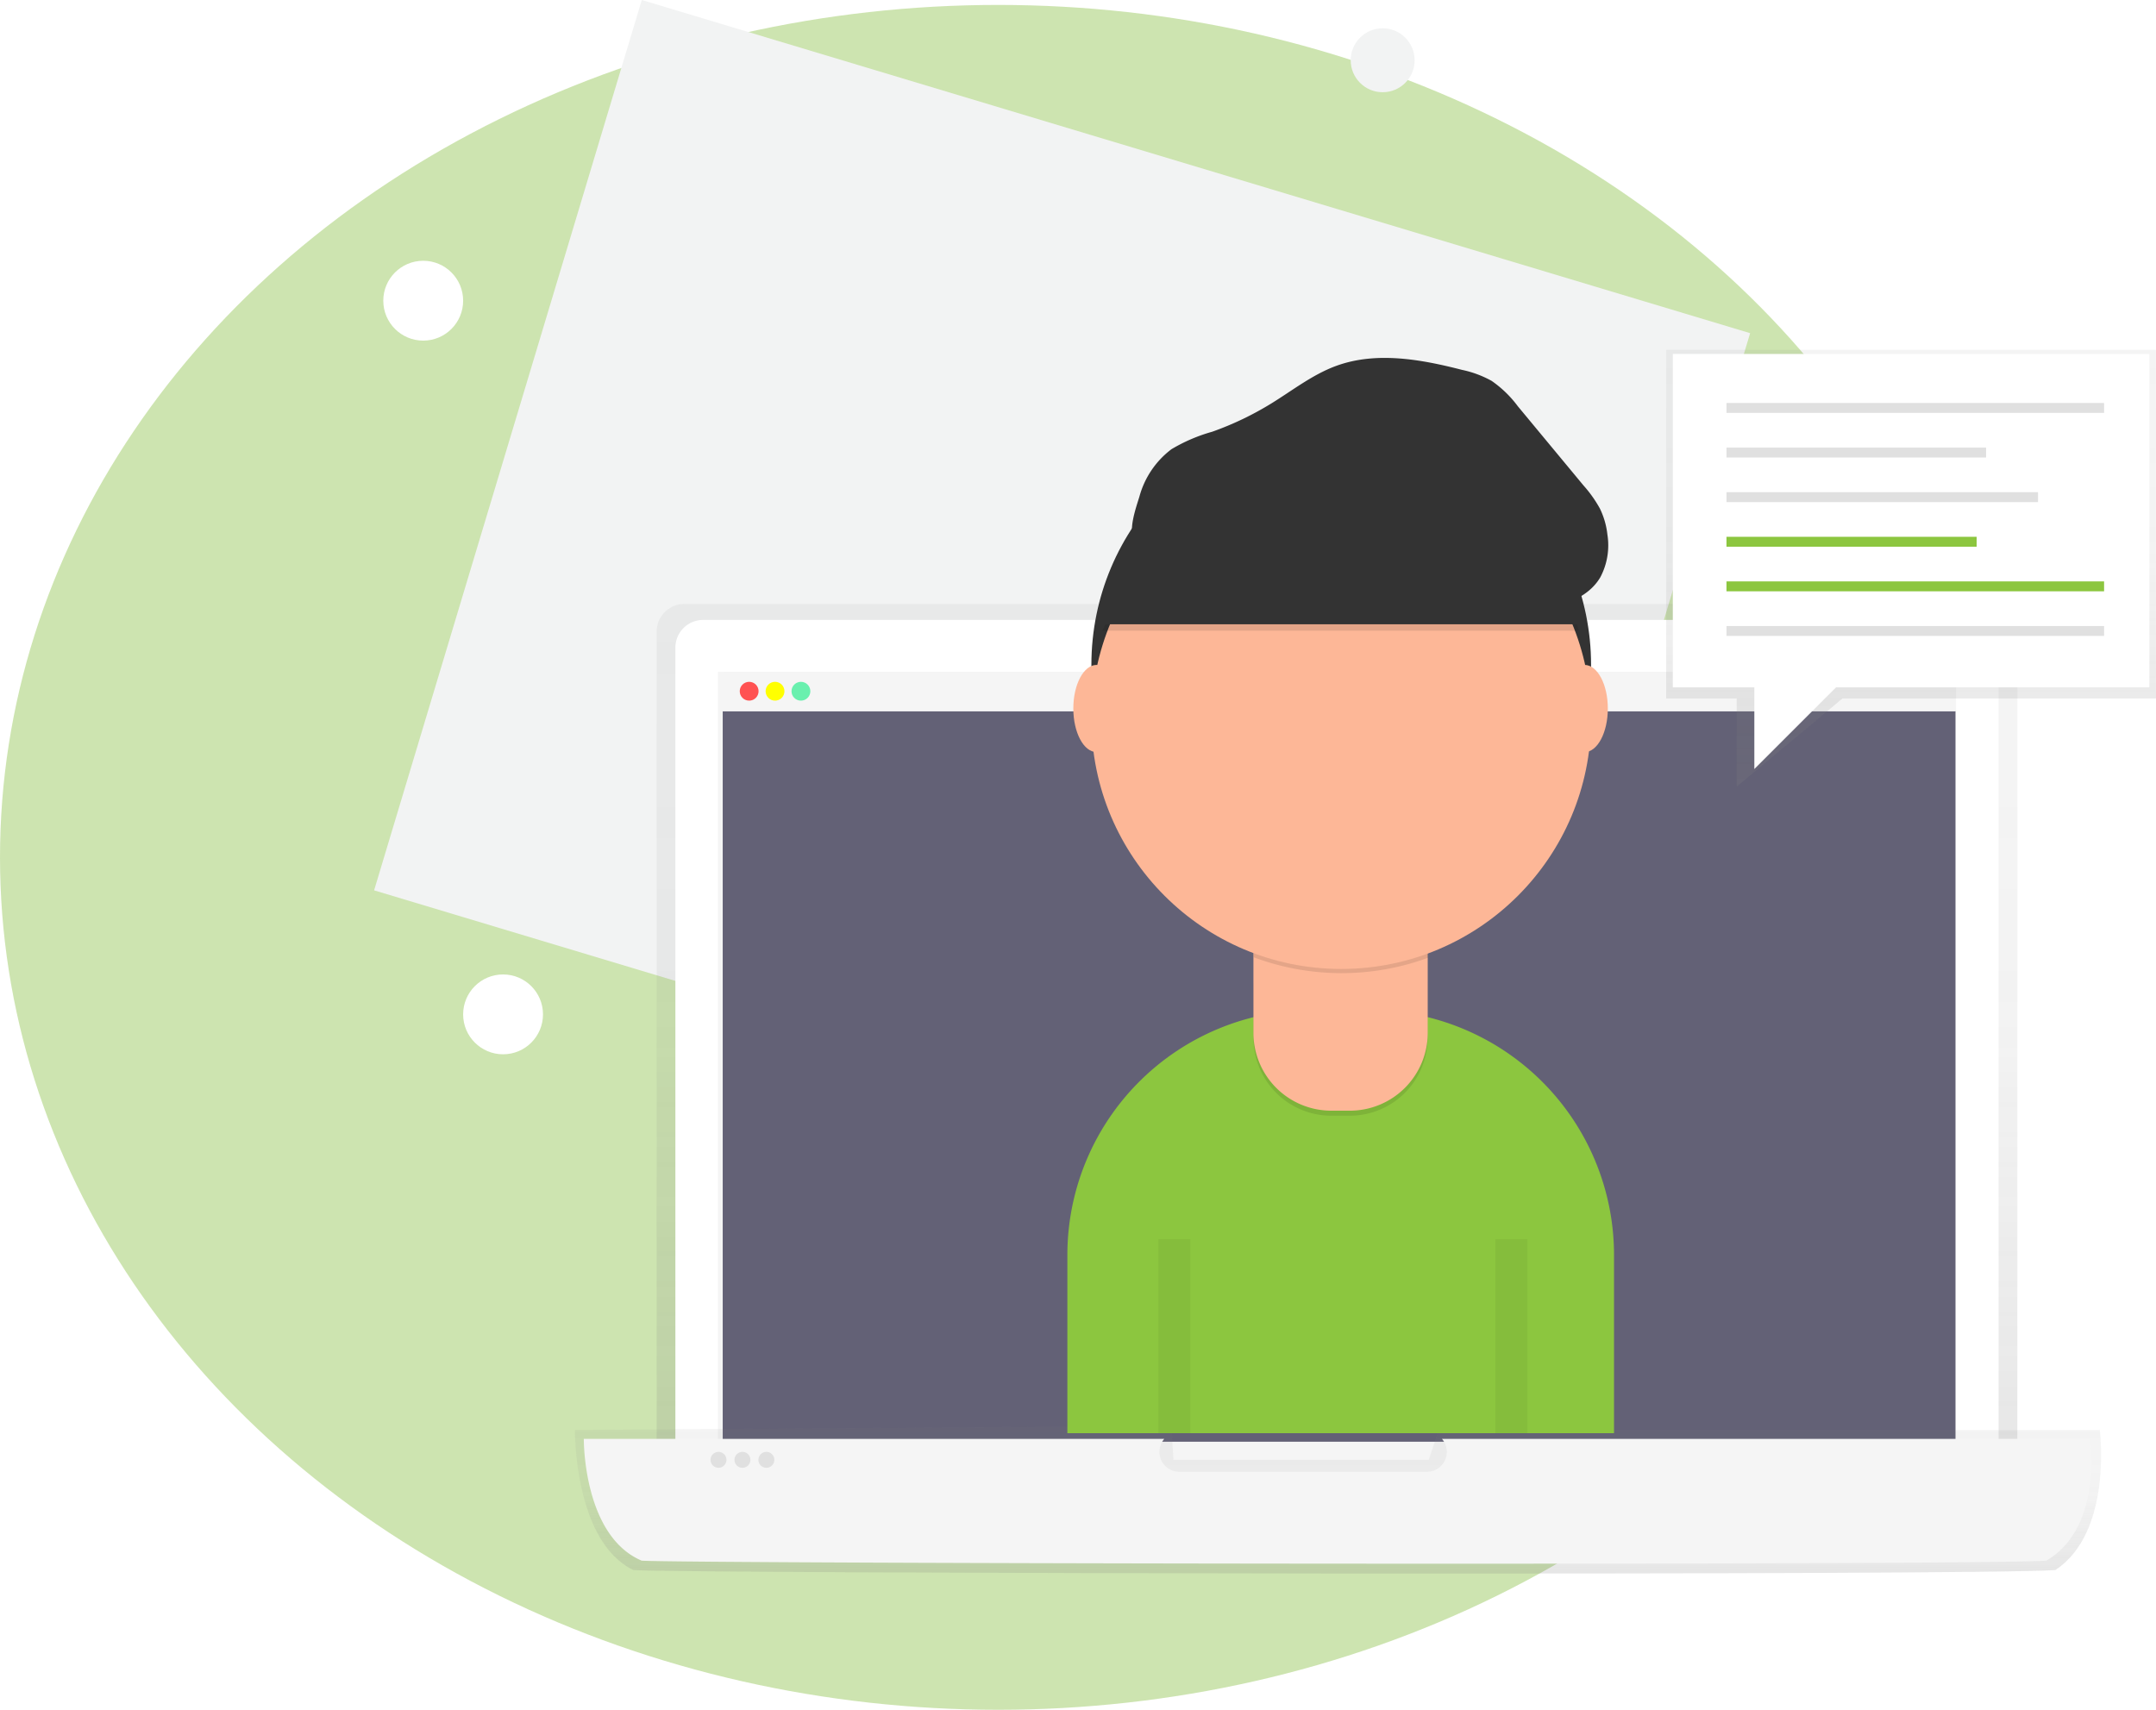
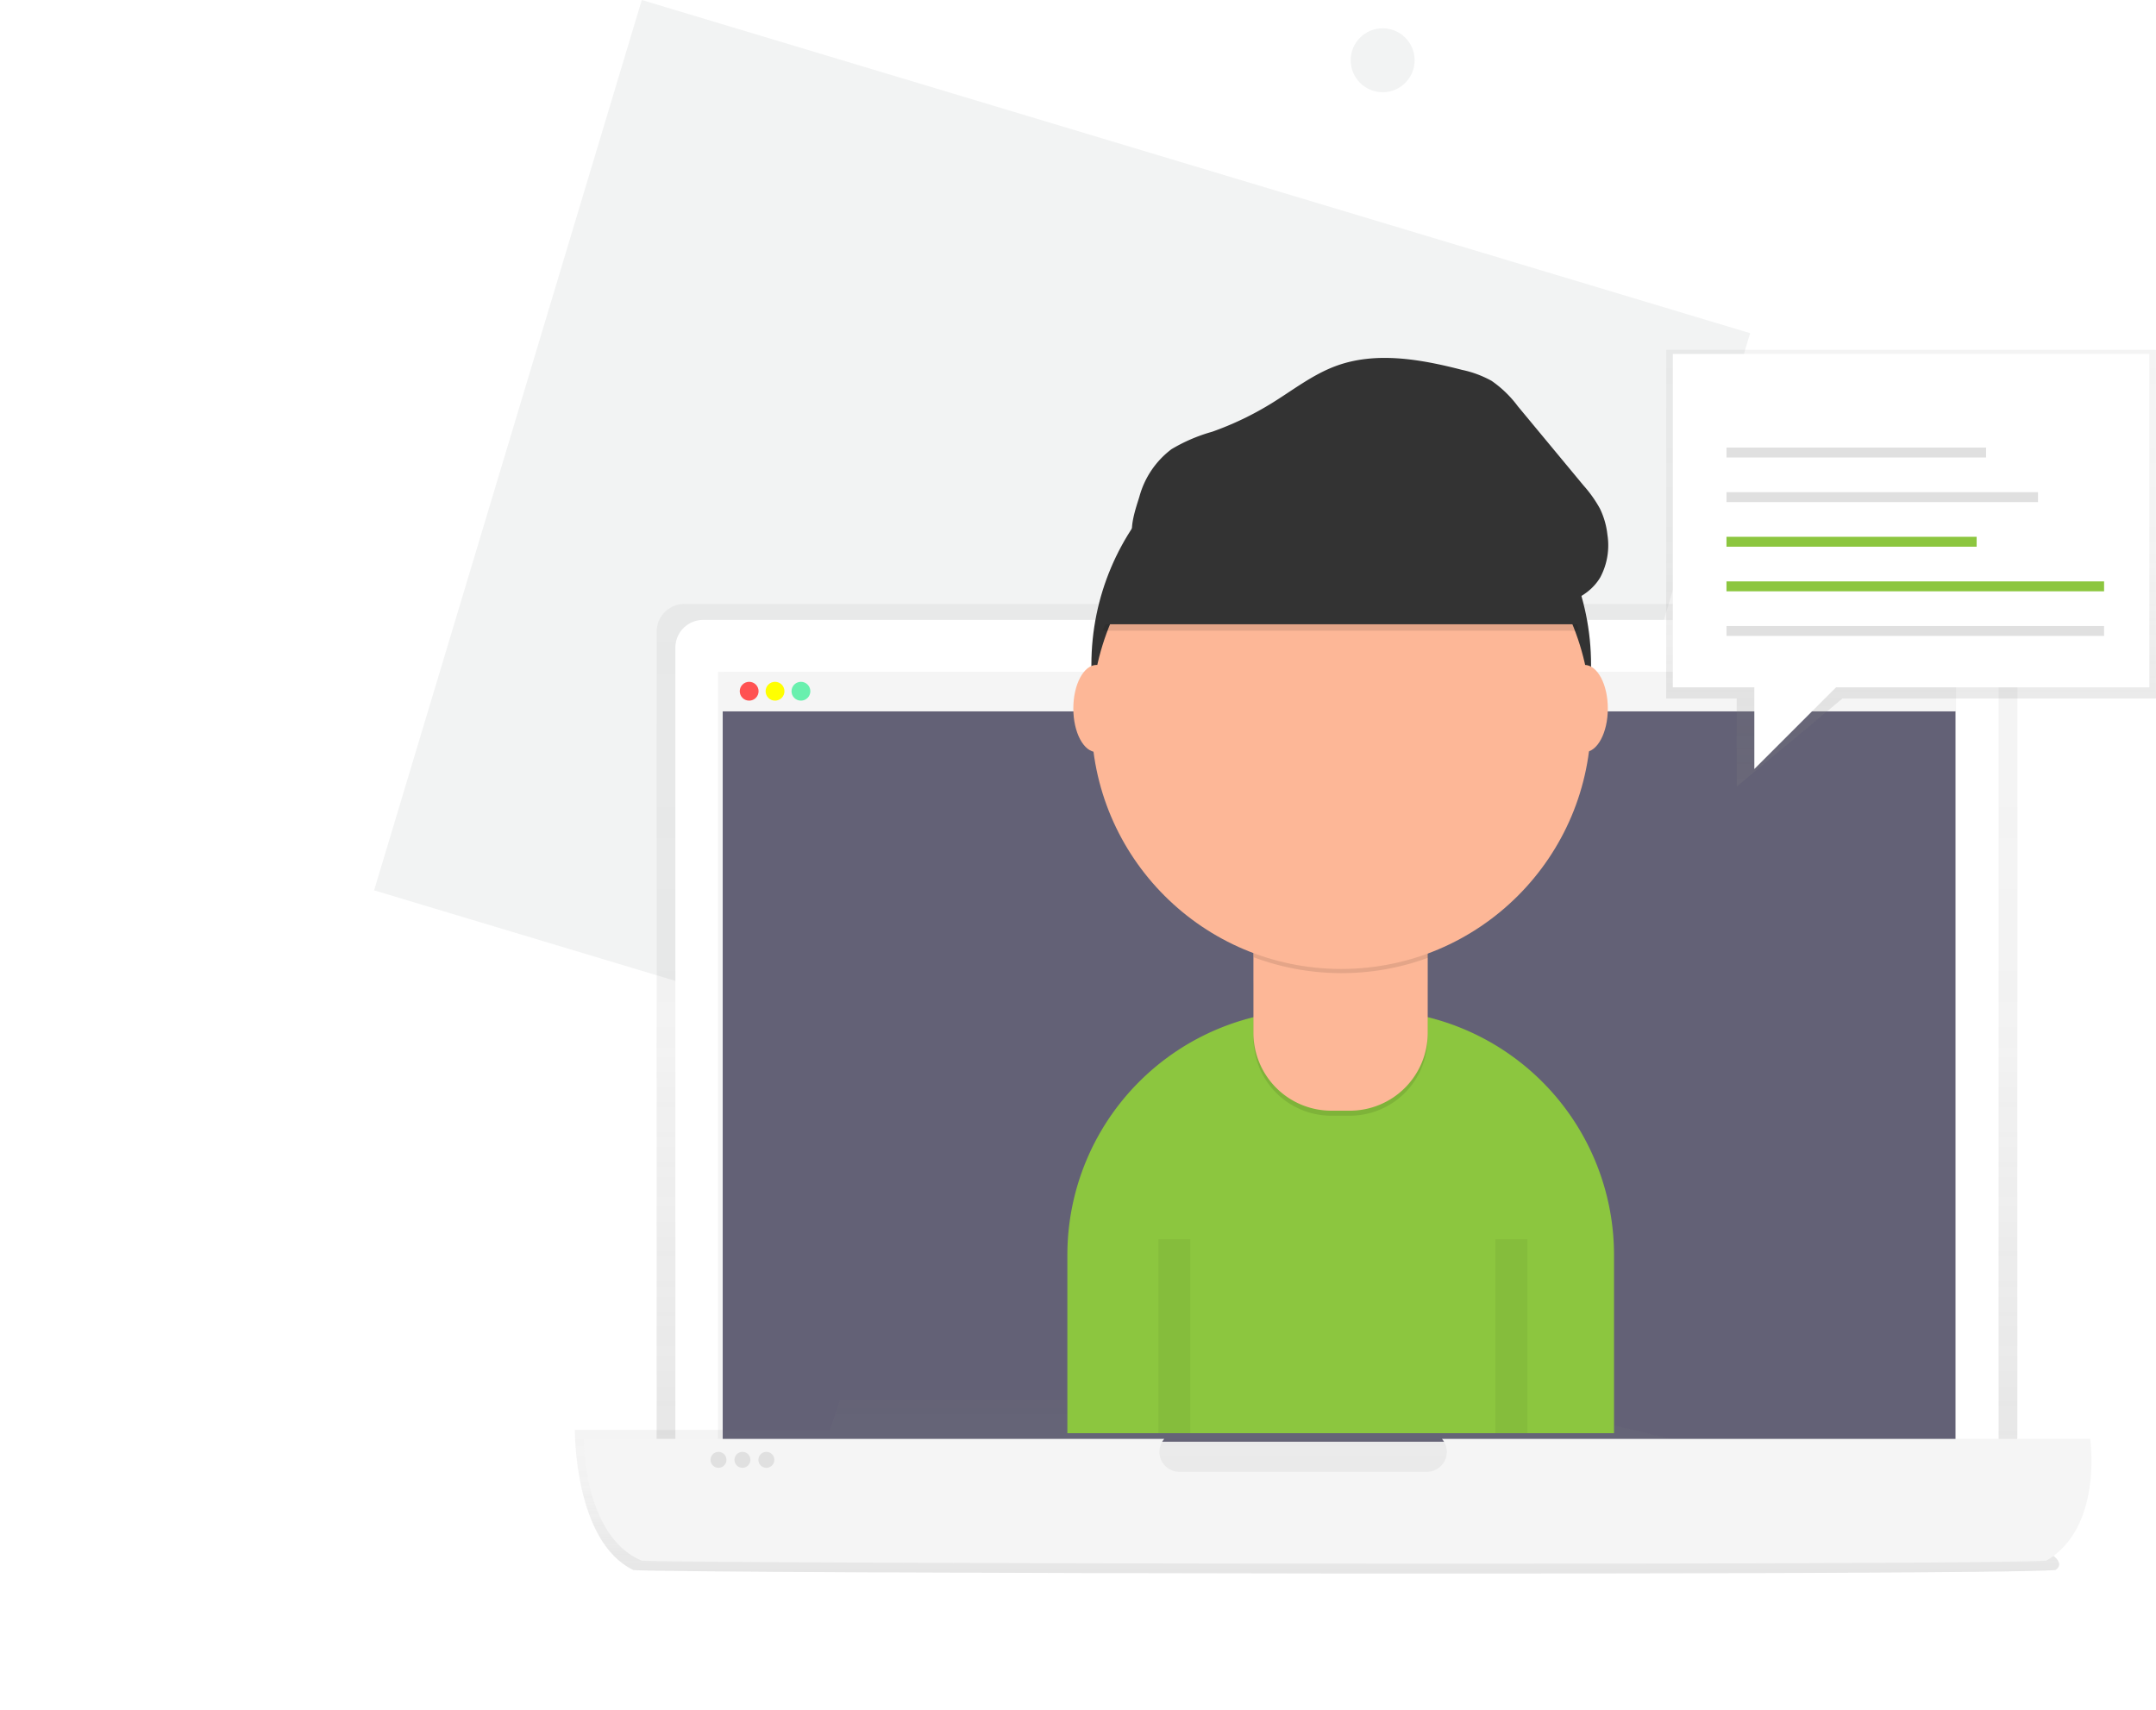
<svg xmlns="http://www.w3.org/2000/svg" xmlns:xlink="http://www.w3.org/1999/xlink" width="270" height="214.136" viewBox="0 0 270 214.136">
  <defs>
    <linearGradient id="linear-gradient" x1="0.5" y1="1" x2="0.5" gradientUnits="objectBoundingBox">
      <stop offset="0" stop-color="gray" stop-opacity="0.251" />
      <stop offset="0.54" stop-color="gray" stop-opacity="0.122" />
      <stop offset="1" stop-color="gray" stop-opacity="0.102" />
    </linearGradient>
    <linearGradient id="linear-gradient-2" y2="0" xlink:href="#linear-gradient" />
  </defs>
  <g id="support" transform="translate(-916 -796.383)">
    <g id="Group_62" data-name="Group 62" transform="translate(916 796.383)">
-       <ellipse id="Ellipse_80" data-name="Ellipse 80" cx="125" cy="106.76" rx="125" ry="106.76" transform="translate(0 0.617)" fill="#aad078" opacity="0.58" />
      <g id="Group_58" data-name="Group 58" transform="translate(46.896 0)">
        <g id="undraw_process_e90d">
          <ellipse id="Ellipse_47" data-name="Ellipse 47" cx="4.004" cy="4.004" rx="4.004" ry="4.004" transform="translate(122.254 3.543)" fill="#f2f3f3" />
          <rect id="Rectangle_582" data-name="Rectangle 582" width="144.885" height="116.397" transform="matrix(0.958, 0.288, -0.288, 0.958, 33.476, 0)" fill="#f2f3f3" />
        </g>
        <g id="undraw_active_support_6rwo" transform="translate(25.102 43.812)">
          <g id="Group_31" data-name="Group 31" transform="translate(10.234 31.826)" opacity="0.8">
            <path id="Path_834" data-name="Path 834" d="M366.924,360.021H196.52V249.806A3.476,3.476,0,0,1,200,246.33H363.449a3.476,3.476,0,0,1,3.476,3.476Z" transform="translate(-196.52 -246.33)" fill="url(#linear-gradient)" />
          </g>
          <path id="Path_835" data-name="Path 835" d="M60.707,153.77H219.472a3.476,3.476,0,0,1,3.476,3.476V265.459H57.24V157.248A3.476,3.476,0,0,1,60.707,153.77Z" transform="translate(-44.659 -119.942)" fill="#fff" />
          <rect id="Rectangle_602" data-name="Rectangle 602" width="155.038" height="101.69" transform="translate(17.916 40.326)" fill="#f5f5f5" />
          <rect id="Rectangle_603" data-name="Rectangle 603" width="154.38" height="91.489" transform="translate(18.51 45.263)" fill="#3f3d56" opacity="0.8" />
          <rect id="Rectangle_604" data-name="Rectangle 604" width="154.38" height="4.862" transform="translate(18.51 40.401)" fill="#f5f5f5" />
          <ellipse id="Ellipse_68" data-name="Ellipse 68" cx="1.179" cy="1.179" rx="1.179" ry="1.179" transform="translate(20.642 41.58)" fill="#ff5252" />
          <ellipse id="Ellipse_69" data-name="Ellipse 69" cx="1.179" cy="1.179" rx="1.179" ry="1.179" transform="translate(23.882 41.58)" fill="#ff0" />
          <ellipse id="Ellipse_70" data-name="Ellipse 70" cx="1.179" cy="1.179" rx="1.179" ry="1.179" transform="translate(27.125 41.58)" fill="#69f0ae" />
          <g id="Group_32" data-name="Group 32" transform="translate(0 134.772)" opacity="0.8">
-             <path id="Path_836" data-name="Path 836" d="M335.4,732.342c-9.486.719-172.389.44-178.08,0-7.462-3.6-7.326-17.553-7.326-17.553l74.709-.5.251,4.248h31.969l1.25-3.74h82.791S342.614,727.593,335.4,732.342Z" transform="translate(-149.999 -714.29)" fill="url(#linear-gradient-2)" />
+             <path id="Path_836" data-name="Path 836" d="M335.4,732.342c-9.486.719-172.389.44-178.08,0-7.462-3.6-7.326-17.553-7.326-17.553h31.969l1.25-3.74h82.791S342.614,727.593,335.4,732.342Z" transform="translate(-149.999 -714.29)" fill="url(#linear-gradient-2)" />
          </g>
          <path id="Path_837" data-name="Path 837" d="M343.7,721.67H262.527a2.492,2.492,0,0,1-1.892,4.122H229.643a2.492,2.492,0,0,1-1.892-4.122H155.06s-.125,12.119,7.246,15.252c5.621.374,166.532.625,175.9,0C345.338,732.788,343.7,721.67,343.7,721.67Z" transform="translate(-153.946 -585.274)" fill="#f5f5f5" />
          <ellipse id="Ellipse_71" data-name="Ellipse 71" cx="0.999" cy="0.999" rx="0.999" ry="0.999" transform="translate(16.981 138.022)" fill="#e0e0e0" />
          <ellipse id="Ellipse_72" data-name="Ellipse 72" cx="0.999" cy="0.999" rx="0.999" ry="0.999" transform="translate(19.98 138.022)" fill="#e0e0e0" />
          <ellipse id="Ellipse_73" data-name="Ellipse 73" cx="0.999" cy="0.999" rx="0.999" ry="0.999" transform="translate(22.976 138.022)" fill="#e0e0e0" />
          <path id="Path_838" data-name="Path 838" d="M311.069,375.85h7.081a30.689,30.689,0,0,1,30.689,30.689v22.309H280.38V406.539a30.689,30.689,0,0,1,30.689-30.689Z" transform="translate(-218.71 -293.167)" fill="#8cc63f" />
          <ellipse id="Ellipse_74" data-name="Ellipse 74" cx="31.287" cy="31.287" rx="31.287" ry="31.287" transform="translate(64.679 8.177)" fill="#333" />
          <path id="Path_839" data-name="Path 839" d="M392.689,334.43h9.048a6.38,6.38,0,0,1,6.38,6.38v6.217a9.754,9.754,0,0,1-9.754,9.754h-2.308a9.754,9.754,0,0,1-9.754-9.754v-6.208a6.38,6.38,0,0,1,6.38-6.38Z" transform="translate(-301.329 -260.859)" opacity="0.1" />
          <path id="Path_840" data-name="Path 840" d="M386.3,331.53h21.827v12.605a9.754,9.754,0,0,1-9.754,9.754h-2.319a9.754,9.754,0,0,1-9.754-9.754V331.53Z" transform="translate(-301.329 -258.597)" fill="#fdb797" />
          <path id="Path_841" data-name="Path 841" d="M536.43,438.21a31.415,31.415,0,0,0,21.827.059V435.59H536.43Z" transform="translate(-451.419 -362.129)" opacity="0.1" />
          <ellipse id="Ellipse_75" data-name="Ellipse 75" cx="31.287" cy="31.287" rx="31.287" ry="31.287" transform="translate(64.679 14.968)" fill="#fdb797" />
          <path id="Path_842" data-name="Path 842" d="M450.26,181.32h59.661s-5.093-24.091-27.648-22.567S450.26,181.32,450.26,181.32Z" transform="translate(-384.206 -146.14)" opacity="0.1" />
          <path id="Path_843" data-name="Path 843" d="M450.26,177.676h59.661s-5.093-24.091-27.648-22.556S450.26,177.676,450.26,177.676Z" transform="translate(-384.206 -143.305)" fill="#333" />
          <ellipse id="Ellipse_76" data-name="Ellipse 76" cx="2.91" cy="5.458" rx="2.91" ry="5.458" transform="translate(62.416 39.464)" fill="#fdb797" />
          <ellipse id="Ellipse_77" data-name="Ellipse 77" cx="2.91" cy="5.458" rx="2.91" ry="5.458" transform="translate(123.533 39.464)" fill="#fdb797" />
          <path id="Path_844" data-name="Path 844" d="M468.006,123.665a11.084,11.084,0,0,1,4.021-5.962,20.985,20.985,0,0,1,5.1-2.187,38.959,38.959,0,0,0,7.409-3.544c2.653-1.635,5.146-3.6,8.067-4.684,5.027-1.859,10.626-.854,15.815.48a13.272,13.272,0,0,1,3.7,1.375,14.006,14.006,0,0,1,3.282,3.177l8.237,9.935a15.69,15.69,0,0,1,2.046,2.884,9.917,9.917,0,0,1,.937,3.254,8.552,8.552,0,0,1-.88,5.339c-1.393,2.378-4.263,3.573-7.016,3.683a25.544,25.544,0,0,1-8.1-1.463c-8.527-2.5-17.159-4.824-26-5.861a73.348,73.348,0,0,0-13.232-.429c-1.386.09-3.216.726-4.059-.686C466.6,127.75,467.63,124.892,468.006,123.665Z" transform="translate(-397.321 -105.256)" fill="#333" />
          <line id="Line_5" data-name="Line 5" y2="24.291" transform="translate(75.072 111.39)" fill="none" stroke="#000" stroke-miterlimit="10" stroke-width="4" opacity="0.05" />
          <line id="Line_6" data-name="Line 6" y2="24.291" transform="translate(117.275 111.39)" fill="none" stroke="#000" stroke-miterlimit="10" stroke-width="4" opacity="0.05" />
          <g id="Group_33" data-name="Group 33" transform="translate(136.66)" opacity="0.8">
            <path id="Path_845" data-name="Path 845" d="M682.6,43.661H643.343l-13.25,11.048V43.661H621.26V0H682.6Z" transform="translate(-621.26)" fill="url(#linear-gradient)" />
          </g>
          <rect id="Rectangle_605" data-name="Rectangle 605" width="59.679" height="41.752" transform="translate(137.492 0.519)" fill="#fff" />
-           <rect id="Rectangle_606" data-name="Rectangle 606" width="47.287" height="1.241" transform="translate(144.213 6.657)" fill="#e0e0e0" />
          <rect id="Rectangle_607" data-name="Rectangle 607" width="32.51" height="1.241" transform="translate(144.213 12.245)" fill="#e0e0e0" />
          <rect id="Rectangle_608" data-name="Rectangle 608" width="39.013" height="1.241" transform="translate(144.213 17.83)" fill="#e0e0e0" />
          <rect id="Rectangle_609" data-name="Rectangle 609" width="31.329" height="1.241" transform="translate(144.213 23.418)" fill="#8cc63f" />
          <rect id="Rectangle_610" data-name="Rectangle 610" width="47.287" height="1.241" transform="translate(144.213 29.003)" fill="#8cc63f" />
          <rect id="Rectangle_611" data-name="Rectangle 611" width="47.287" height="1.241" transform="translate(144.213 34.591)" fill="#e0e0e0" />
          <path id="Path_846" data-name="Path 846" d="M671.45,184.544v11.043L683.6,183.44Z" transform="translate(-523.749 -143.085)" fill="#fff" />
        </g>
        <circle id="Ellipse_81" data-name="Ellipse 81" cx="5" cy="5" r="5" transform="translate(11.104 122.042)" fill="#fff" />
        <circle id="Ellipse_82" data-name="Ellipse 82" cx="5" cy="5" r="5" transform="translate(1.104 32.66)" fill="#fff" />
      </g>
    </g>
  </g>
</svg>